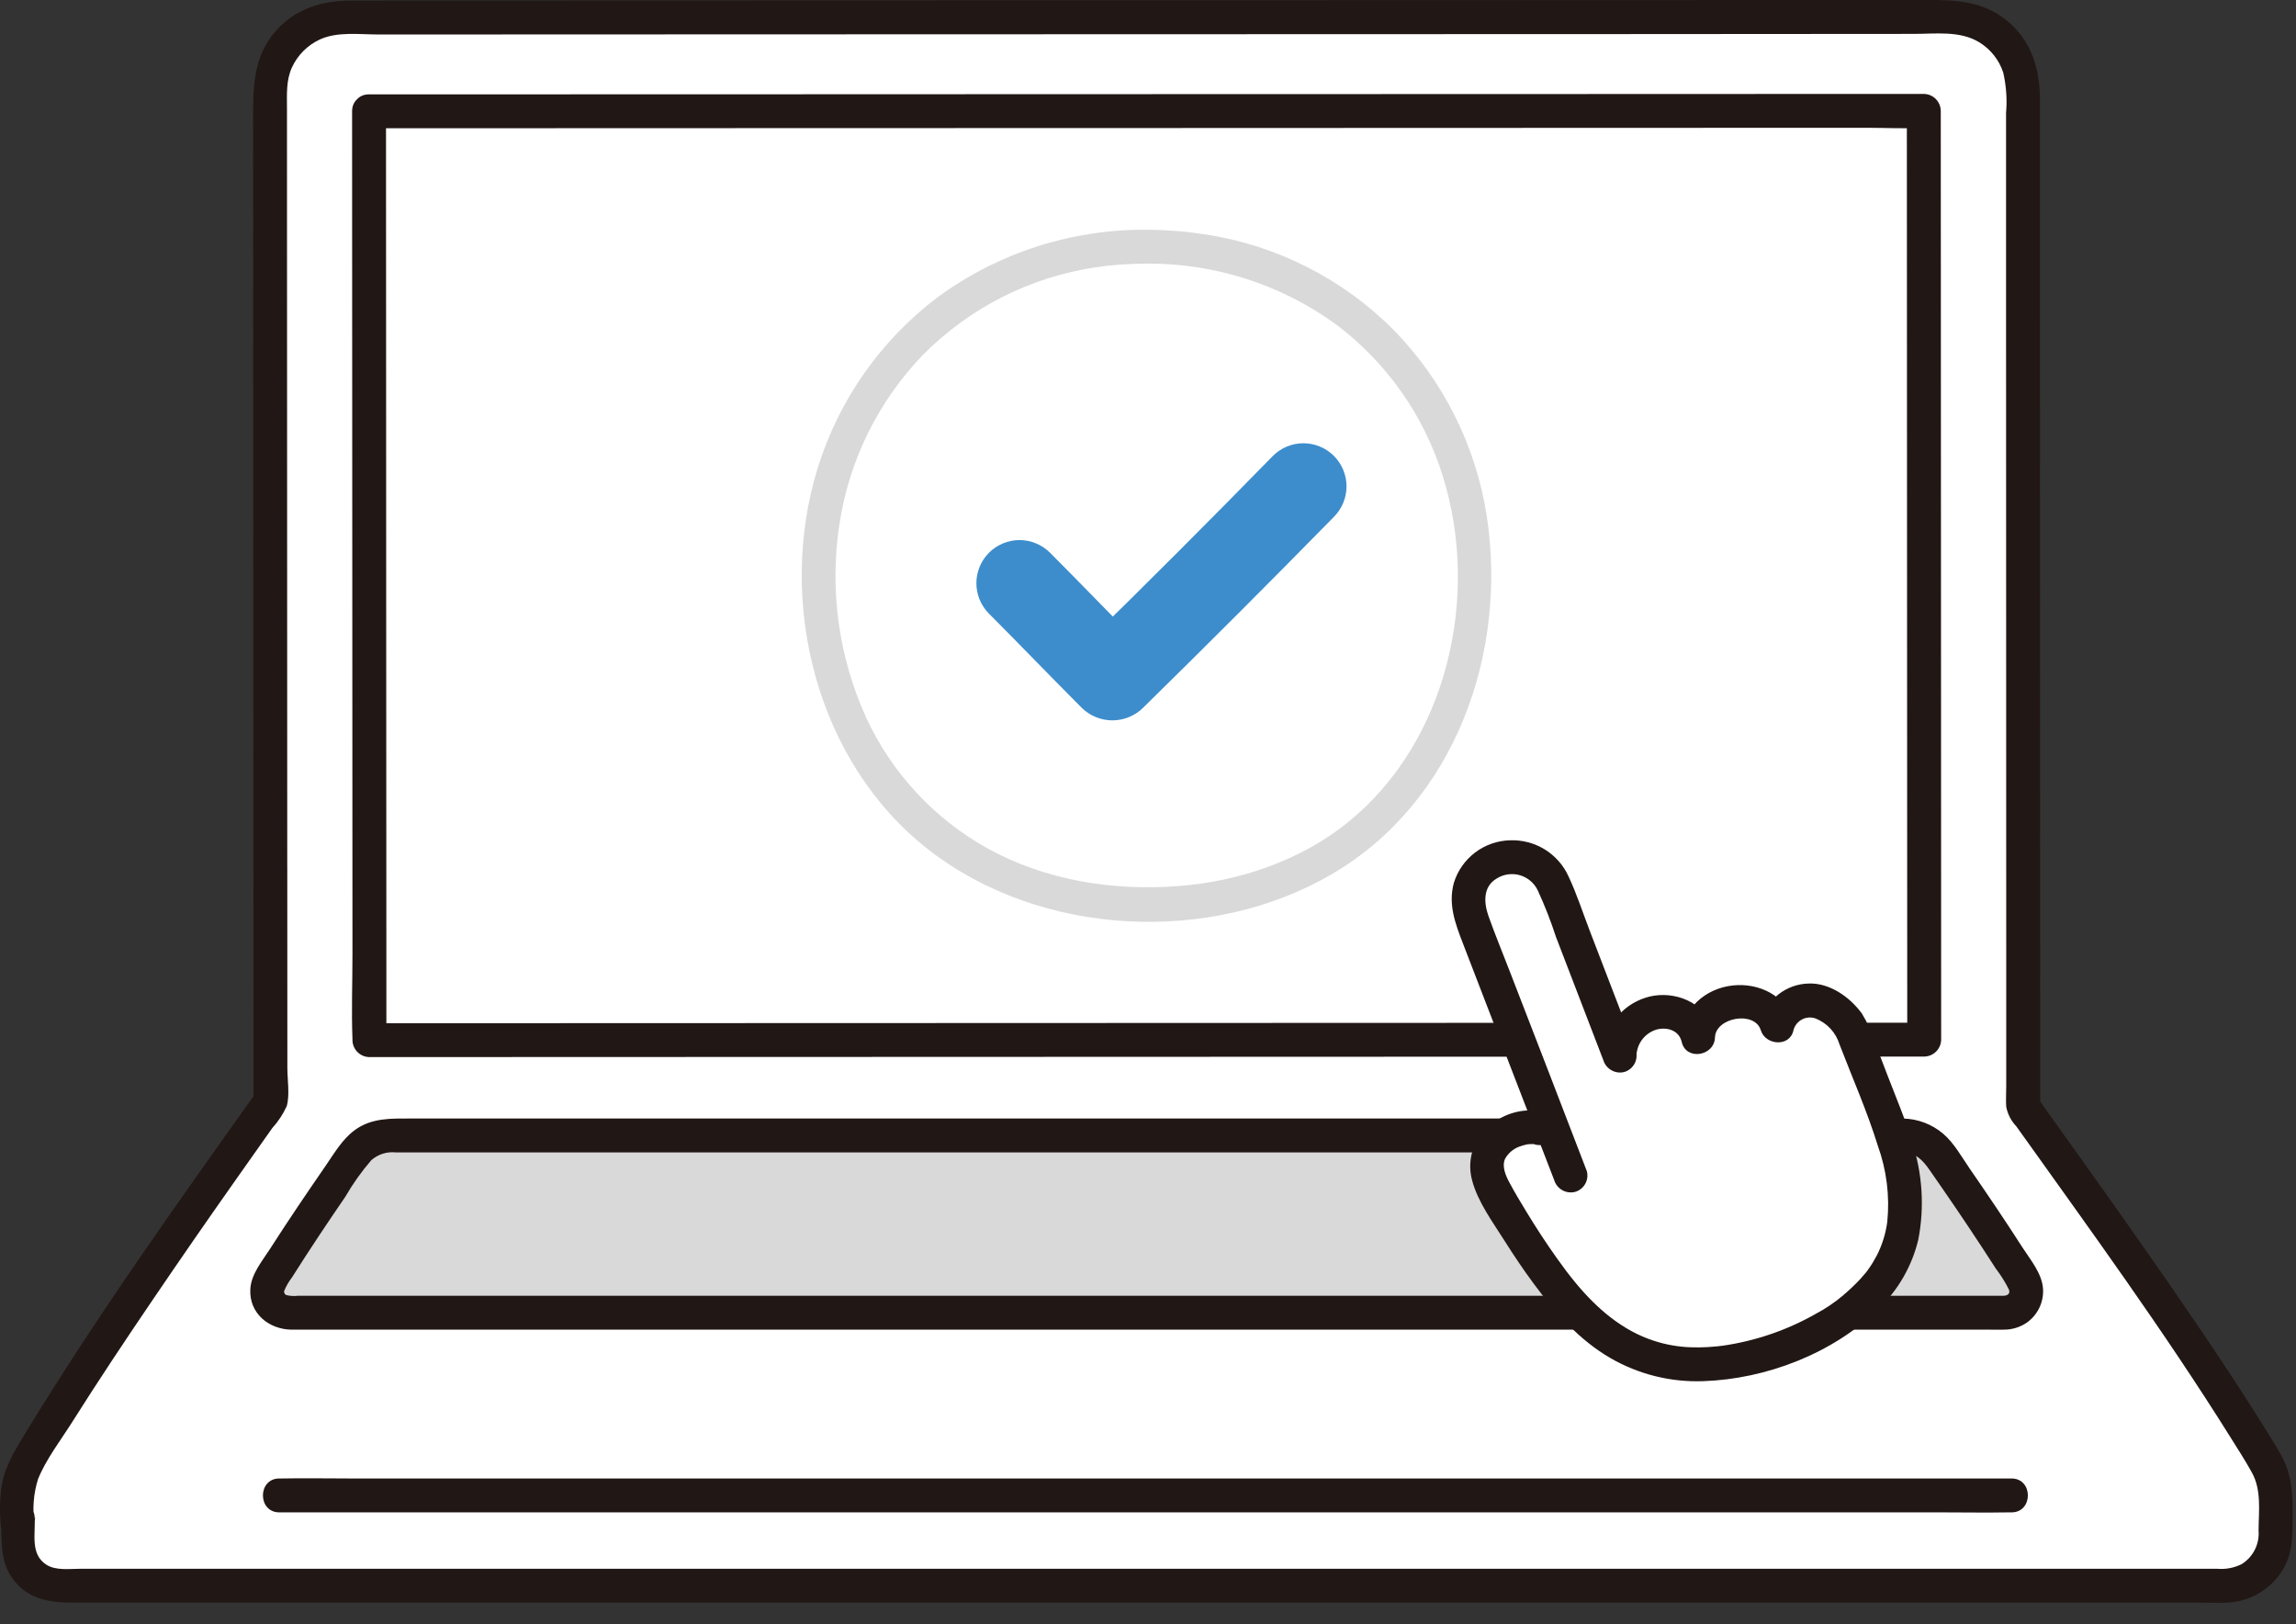
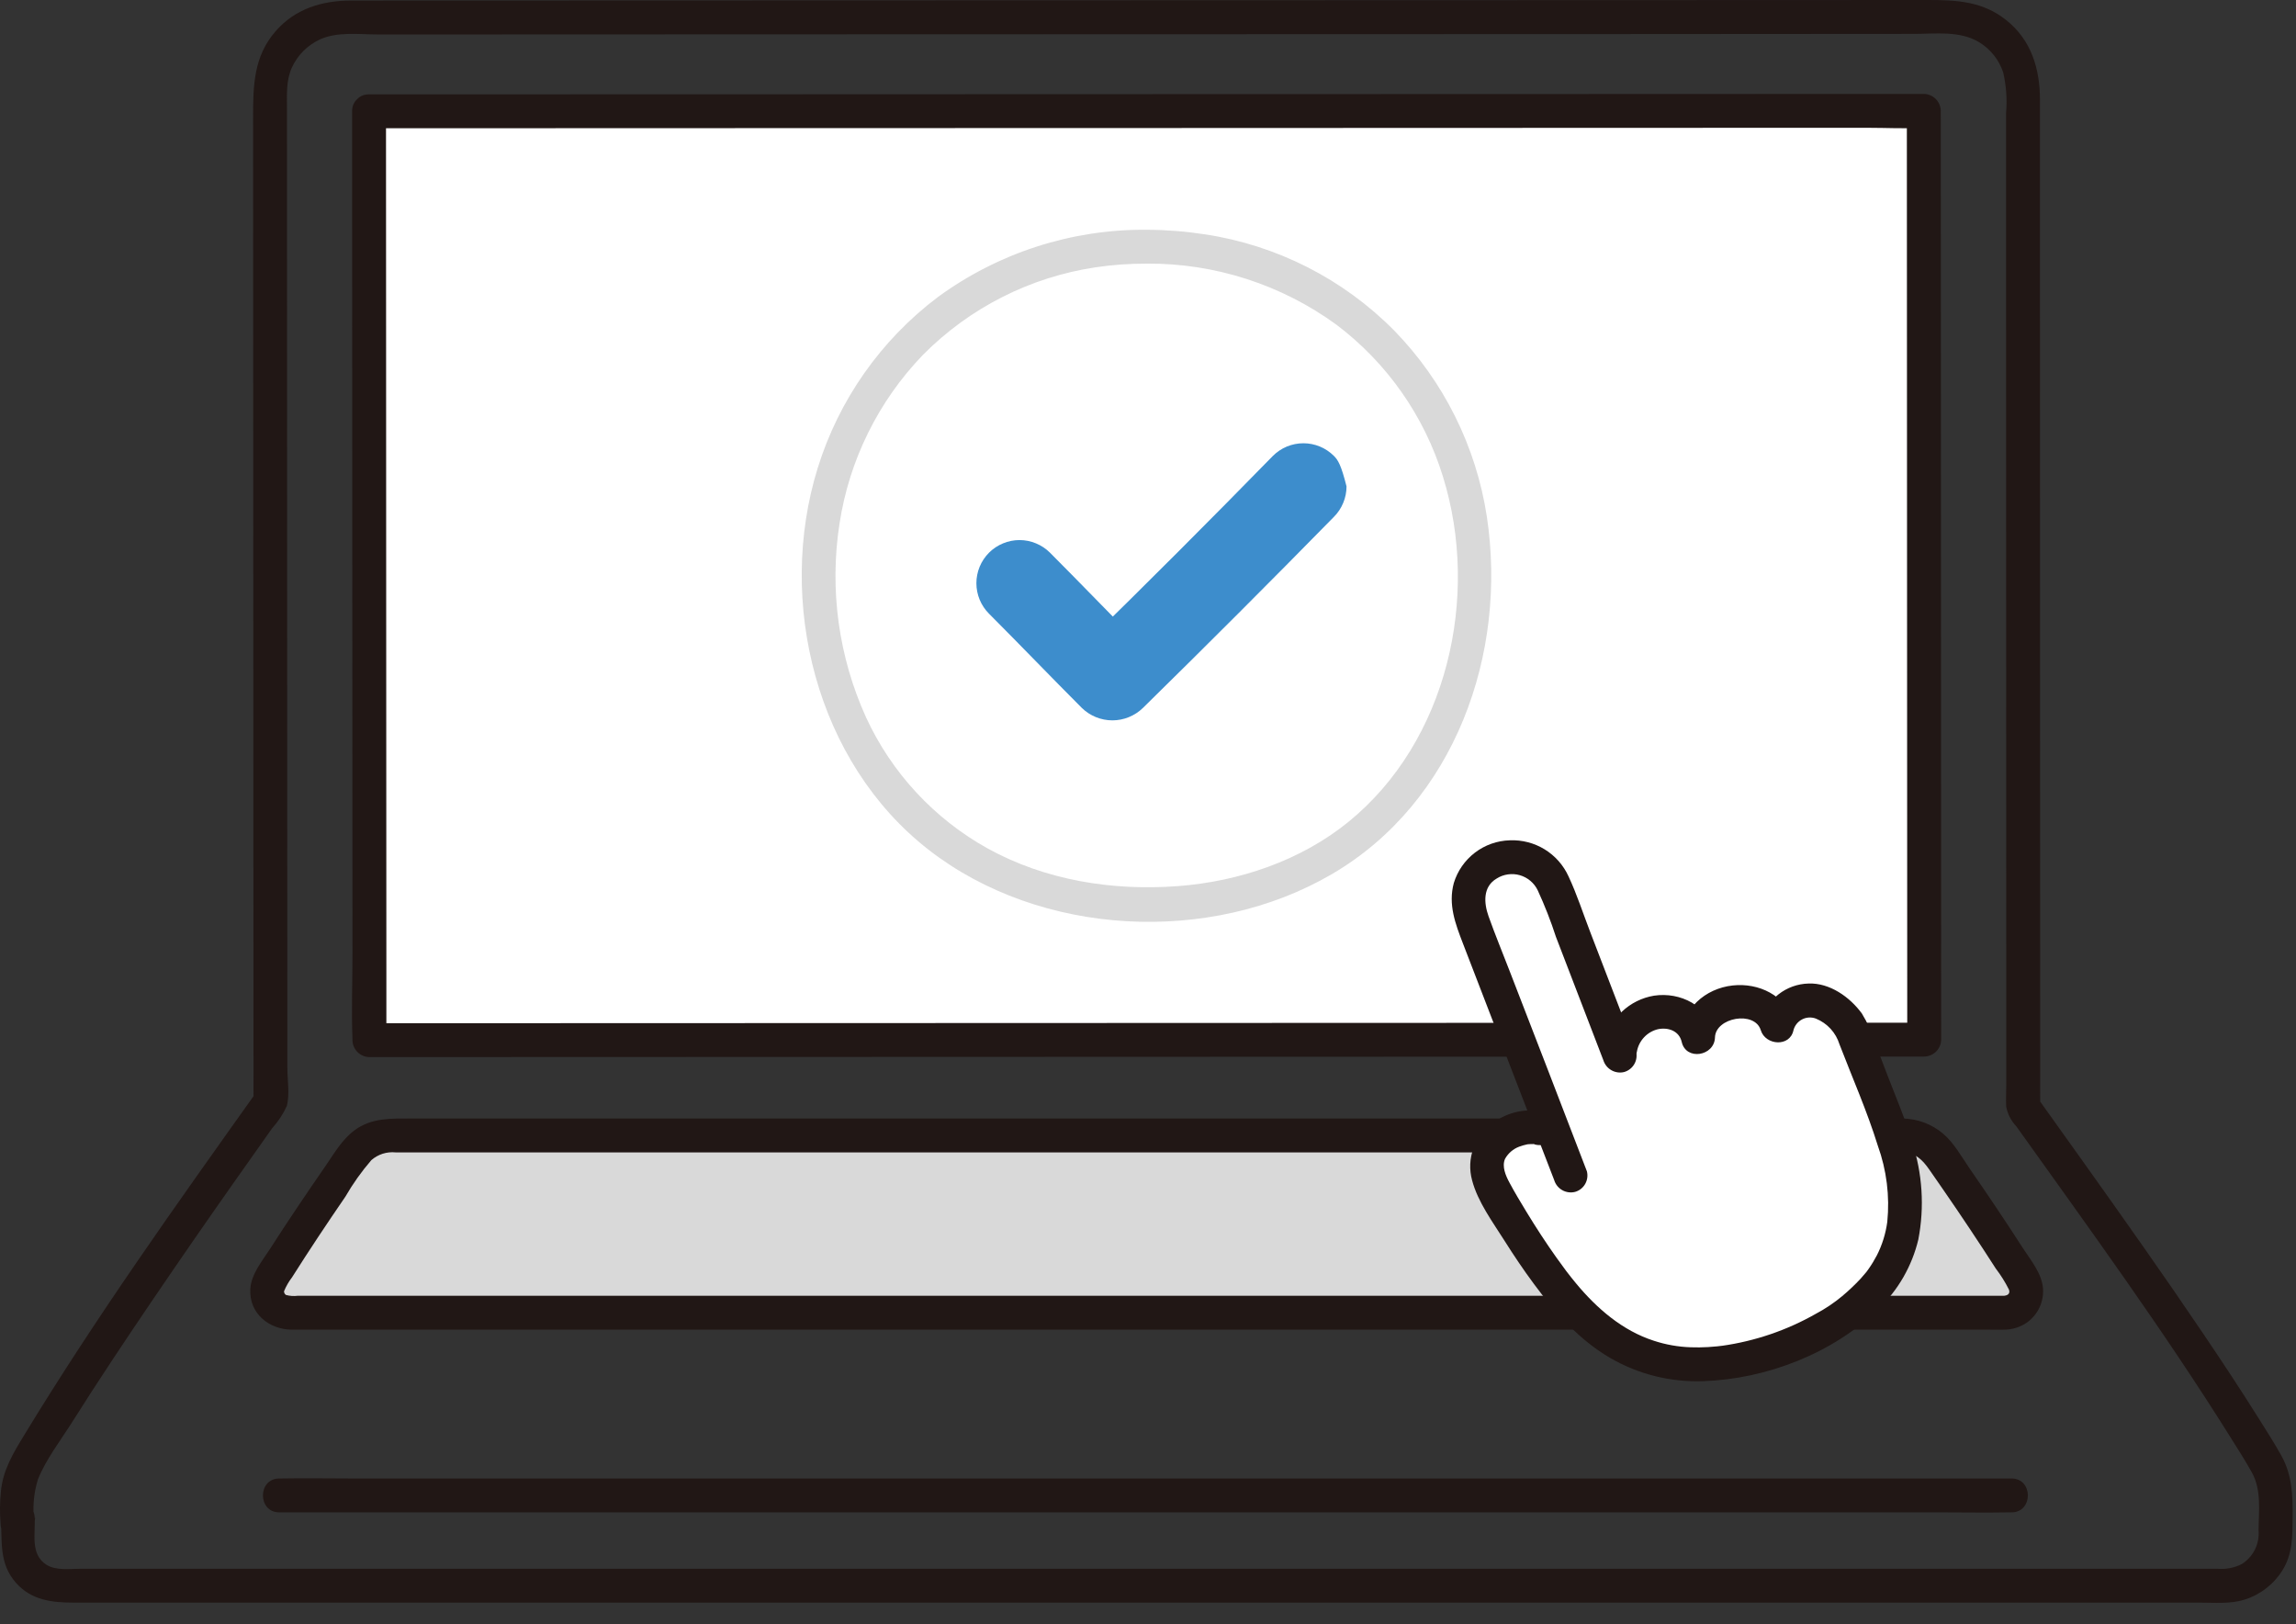
<svg xmlns="http://www.w3.org/2000/svg" width="82" height="58" viewBox="0 0 82 58" fill="none">
  <rect x="0" y="0" width="82" height="58" fill="#333333" stroke="none" />
  <g clip-path="url(#clip0_11550_158117)">
-     <path d="M9.655 30.965C9.652 22.225 9.647 10.64 9.644 3.244C9.644 2.9 9.712 2.559 9.843 2.242C9.975 1.924 10.168 1.635 10.411 1.392C10.654 1.148 10.943 0.955 11.261 0.824C11.579 0.692 11.919 0.625 12.263 0.625C23.549 0.621 56.249 0.61 69.629 0.605C69.973 0.605 70.314 0.673 70.632 0.805C70.95 0.936 71.239 1.129 71.483 1.373C71.726 1.616 71.919 1.905 72.051 2.223C72.182 2.541 72.25 2.882 72.25 3.227C72.25 13.148 72.254 29.261 72.258 39.526C74.33 42.438 78.776 48.567 80.95 52.279C81.166 52.649 81.279 53.069 81.278 53.496C81.278 53.874 81.27 54.333 81.27 54.807C81.269 55.289 81.077 55.751 80.736 56.091C80.395 56.432 79.933 56.623 79.451 56.623H2.15C1.951 56.624 1.754 56.584 1.57 56.508C1.386 56.432 1.219 56.32 1.078 56.18C0.937 56.039 0.825 55.872 0.749 55.688C0.673 55.504 0.634 55.307 0.634 55.107C0.634 52.768 0.625 55.794 0.625 53.499C0.624 53.07 0.737 52.648 0.953 52.278C3.15 48.525 7.614 42.203 9.657 39.334C9.658 37.218 9.656 34.298 9.655 30.965Z" fill="white" />
    <path d="M67.96 40.544C68.215 40.544 68.467 40.606 68.693 40.724C68.919 40.842 69.114 41.014 69.26 41.223C70.246 42.631 71.306 44.188 72.248 45.705C72.32 45.82 72.36 45.953 72.364 46.089C72.368 46.225 72.335 46.36 72.269 46.479C72.203 46.598 72.106 46.698 71.989 46.767C71.872 46.836 71.738 46.873 71.602 46.873H10.303C10.167 46.873 10.034 46.837 9.917 46.769C9.799 46.7 9.703 46.601 9.636 46.483C9.57 46.364 9.536 46.23 9.539 46.095C9.542 45.959 9.581 45.827 9.652 45.711C10.597 44.19 11.66 42.629 12.648 41.217C12.794 41.009 12.988 40.839 13.213 40.721C13.439 40.604 13.69 40.543 13.944 40.543C25.255 40.543 56.649 40.543 67.96 40.543" fill="#D9D9D9" />
    <path d="M67.961 41.15C68.41 41.163 68.661 41.417 68.904 41.765C69.231 42.234 69.556 42.705 69.878 43.178C70.195 43.646 70.509 44.116 70.819 44.59C70.974 44.826 71.127 45.063 71.28 45.301C71.459 45.534 71.615 45.784 71.747 46.047C71.791 46.164 71.74 46.251 71.584 46.269C71.534 46.272 71.485 46.272 71.436 46.269H10.641C10.498 46.288 10.352 46.279 10.213 46.241C10.191 46.226 10.173 46.207 10.161 46.183C10.149 46.16 10.143 46.134 10.144 46.108C10.217 45.93 10.313 45.763 10.43 45.611C11.045 44.638 11.684 43.68 12.335 42.731C12.602 42.268 12.913 41.831 13.262 41.427C13.38 41.324 13.518 41.246 13.667 41.198C13.816 41.151 13.973 41.134 14.129 41.15H20.707H29.188L67.961 41.15C68.74 41.15 68.741 39.94 67.961 39.94H23.749H16.224H14.699C13.987 39.94 13.28 39.908 12.672 40.353C12.223 40.681 11.94 41.18 11.628 41.631C11.298 42.109 10.971 42.588 10.647 43.069C10.308 43.573 9.974 44.081 9.645 44.594C9.366 45.029 8.967 45.497 8.94 46.036C8.894 46.899 9.605 47.472 10.417 47.48C10.882 47.483 11.346 47.48 11.811 47.48H71.072C71.237 47.48 71.403 47.484 71.568 47.48C71.864 47.481 72.152 47.391 72.395 47.223C72.582 47.088 72.733 46.908 72.833 46.7C72.933 46.492 72.979 46.262 72.966 46.031C72.934 45.475 72.516 44.989 72.227 44.539C71.618 43.592 70.989 42.658 70.349 41.733C70.059 41.313 69.789 40.815 69.397 40.482C68.995 40.141 68.488 39.95 67.961 39.941C67.183 39.917 67.183 41.127 67.961 41.151V41.15Z" fill="#211715" />
    <path d="M13.18 3.974C13.183 12.997 13.194 37.141 13.194 37.141C22.573 37.137 59.62 37.125 68.724 37.122C68.72 27.365 68.713 12.151 68.709 3.957C68.709 3.958 21.368 3.972 13.18 3.974Z" fill="white" />
    <path d="M71.84 52.794H12.493C11.689 52.794 10.883 52.779 10.078 52.794C10.044 52.794 10.009 52.794 9.975 52.794C9.197 52.794 9.195 54.004 9.975 54.004H69.321C70.125 54.004 70.932 54.019 71.736 54.004C71.771 54.004 71.805 54.004 71.84 54.004C72.618 54.004 72.619 52.794 71.84 52.794Z" fill="#211715" />
    <path d="M10.259 30.964L10.253 14.969L10.25 7.259C10.25 6.129 10.25 5 10.249 3.87C10.249 3.372 10.214 2.877 10.425 2.411C10.629 1.967 10.985 1.611 11.429 1.407C12.052 1.122 12.834 1.231 13.505 1.231H15.524L20.321 1.229L32.071 1.225L45.263 1.221L57.981 1.217L68.357 1.21C69.135 1.21 69.998 1.088 70.691 1.512C71.093 1.759 71.395 2.14 71.543 2.588C71.652 3.061 71.687 3.549 71.645 4.033C71.645 6.284 71.645 8.536 71.645 10.787C71.645 15.929 71.646 21.07 71.649 26.21L71.651 33.724C71.651 34.875 71.651 36.026 71.651 37.177V38.797C71.651 39.038 71.634 39.285 71.651 39.525C71.703 39.786 71.827 40.027 72.011 40.219C74.62 43.876 77.276 47.513 79.66 51.324C79.92 51.739 80.19 52.155 80.426 52.584C80.774 53.214 80.668 53.955 80.663 54.649C80.683 54.885 80.637 55.123 80.531 55.335C80.425 55.547 80.262 55.726 80.061 55.852C79.792 55.987 79.492 56.044 79.192 56.018H2.873C2.484 56.018 2 56.09 1.661 55.876C1.062 55.498 1.278 54.753 1.236 54.159C1.191 53.517 0.202 53.292 0.048 53.998C0.032 54.137 0.024 54.277 0.023 54.417H1.232C1.154 53.883 1.196 53.339 1.356 52.823C1.639 52.114 2.162 51.439 2.568 50.795C3.508 49.305 4.485 47.84 5.475 46.383C6.455 44.941 7.447 43.507 8.452 42.083C8.874 41.482 9.297 40.883 9.722 40.284C9.935 40.05 10.111 39.783 10.242 39.495C10.353 39.094 10.263 38.546 10.263 38.133L10.26 30.965C10.26 30.187 9.05 30.186 9.05 30.965C9.052 33.754 9.053 36.544 9.054 39.333L9.136 39.028C6.288 43.027 3.421 47.041 0.869 51.238C0.473 51.887 0.094 52.505 0.03 53.283C-0.007 53.66 -0.01 54.039 0.021 54.416C0.021 54.577 0.085 54.731 0.198 54.844C0.312 54.958 0.466 55.021 0.626 55.021C0.787 55.021 0.94 54.958 1.054 54.844C1.167 54.731 1.231 54.577 1.231 54.416C1.243 54.314 1.283 54.001 1.214 54.319L0.026 54.158C0.087 55.026 -0.055 55.822 0.58 56.531C1.131 57.147 1.869 57.227 2.638 57.227H78.561C79.081 57.227 79.645 57.279 80.147 57.126C80.715 56.951 81.202 56.577 81.517 56.072C81.881 55.487 81.874 54.854 81.879 54.189C81.886 53.399 81.868 52.681 81.474 51.973C81.218 51.514 80.932 51.069 80.652 50.624C80.025 49.625 79.374 48.641 78.714 47.664C77.322 45.603 75.887 43.572 74.443 41.547C73.889 40.771 73.336 39.995 72.781 39.22L72.864 39.525C72.862 34.805 72.861 30.085 72.859 25.365C72.858 20.305 72.857 15.244 72.856 10.184C72.856 7.981 72.856 5.778 72.856 3.575C72.856 2.456 72.549 1.427 71.639 0.708C70.811 0.053 69.893 0 68.885 0L58.864 0.004L46.421 0.008L33.358 0.012L21.476 0.016L12.545 0.019C11.511 0.019 10.542 0.31 9.843 1.115C9.057 2.019 9.039 3.056 9.039 4.19C9.04 6.567 9.041 8.943 9.042 11.32C9.044 16.649 9.046 21.979 9.048 27.308C9.048 28.527 9.048 29.746 9.048 30.965C9.05 31.743 10.26 31.744 10.259 30.964Z" fill="#211715" />
    <path d="M12.575 3.974C12.575 6.209 12.575 8.444 12.577 10.678C12.579 13.493 12.58 16.307 12.581 19.122L12.585 27.482L12.588 34.077C12.588 35.082 12.549 36.096 12.588 37.1C12.588 37.114 12.588 37.128 12.588 37.142C12.59 37.302 12.654 37.454 12.767 37.567C12.88 37.68 13.033 37.745 13.193 37.747L21.455 37.744L33.532 37.74L47.005 37.735L59.315 37.731L68.025 37.728H68.722C68.882 37.726 69.034 37.662 69.147 37.549C69.26 37.436 69.325 37.283 69.327 37.124C69.325 32.721 69.323 28.318 69.322 23.915L69.316 10.265C69.316 8.163 69.314 6.06 69.313 3.958C69.311 3.799 69.246 3.646 69.133 3.533C69.02 3.42 68.868 3.356 68.708 3.354H67.436L63.941 3.355L58.703 3.357L52.208 3.359L44.937 3.361L37.373 3.363L29.998 3.366L23.294 3.368L17.746 3.369H13.834H13.179C12.4 3.369 12.399 4.579 13.179 4.579H16.615L21.807 4.577L28.271 4.575L35.526 4.573L43.087 4.571L50.475 4.568L57.205 4.566L62.795 4.564H66.763C67.381 4.564 68.01 4.599 68.626 4.564C68.653 4.563 68.68 4.564 68.707 4.564L68.102 3.959L68.107 16.051L68.113 30.012L68.116 37.125L68.721 36.52L60.589 36.522L48.579 36.526L35.11 36.531L22.74 36.535L13.908 36.538H13.194L13.799 37.143C13.798 36.323 13.798 35.504 13.799 34.685C13.798 32.603 13.797 30.521 13.796 28.438L13.792 20.206C13.791 17.362 13.79 14.517 13.789 11.673L13.786 4.662V3.974C13.784 3.196 12.574 3.194 12.575 3.974Z" fill="#211715" />
    <path d="M57.861 47.994C57.094 47.539 56.417 46.949 55.86 46.253C54.936 45.099 54.115 43.867 53.407 42.569C53.081 41.99 52.948 41.375 53.374 40.863C53.567 40.634 53.817 40.46 54.099 40.359C54.381 40.257 54.684 40.231 54.979 40.283L55.493 40.439C54.706 38.399 53.409 35.042 52.589 32.91C52.307 32.177 52.374 31.123 53.386 30.734C53.592 30.645 53.813 30.601 54.036 30.604C54.26 30.606 54.48 30.655 54.683 30.748C54.886 30.84 55.068 30.974 55.217 31.141C55.365 31.308 55.477 31.504 55.545 31.716L57.825 37.647L57.877 37.392C57.945 37.05 58.124 36.741 58.386 36.512C58.649 36.283 58.98 36.148 59.328 36.128C59.621 36.094 59.917 36.168 60.159 36.337C60.402 36.505 60.574 36.756 60.645 37.043C60.663 36.727 60.794 36.428 61.013 36.2C61.232 35.972 61.525 35.829 61.84 35.798C62.554 35.692 63.303 35.989 63.47 36.626C63.561 36.1 63.931 35.9 64.411 35.754C65.041 35.563 65.938 36.24 66.163 36.825C66.611 37.99 66.969 38.927 67.476 40.243C67.658 40.754 67.811 41.275 67.936 41.804C68.499 44.984 66.758 46.246 65.961 46.927C64.783 47.751 63.443 48.314 62.029 48.578C60.849 48.79 59.384 48.865 57.861 47.994Z" fill="white" />
    <path d="M56.672 41.818C55.754 39.426 54.832 37.036 53.905 34.647C53.657 34.005 53.393 33.366 53.162 32.717C52.993 32.241 52.955 31.662 53.454 31.37C53.575 31.293 53.712 31.243 53.854 31.223C53.996 31.203 54.142 31.212 54.28 31.252C54.418 31.292 54.546 31.36 54.656 31.453C54.766 31.545 54.855 31.66 54.918 31.79C55.167 32.33 55.385 32.884 55.568 33.45L57.262 37.857C57.309 38.009 57.412 38.138 57.55 38.216C57.688 38.295 57.852 38.318 58.006 38.28C58.16 38.236 58.291 38.133 58.37 37.994C58.449 37.855 58.47 37.69 58.429 37.535L56.795 33.285C56.54 32.624 56.319 31.935 56.019 31.294C55.837 30.895 55.541 30.56 55.168 30.33C54.794 30.101 54.361 29.988 53.924 30.006C53.472 30.018 53.036 30.172 52.677 30.446C52.318 30.72 52.054 31.099 51.922 31.531C51.715 32.299 51.977 32.988 52.25 33.695C52.846 35.246 53.444 36.796 54.043 38.346C54.53 39.61 55.018 40.874 55.507 42.139C55.553 42.291 55.656 42.42 55.794 42.498C55.933 42.577 56.096 42.599 56.251 42.561C56.405 42.518 56.535 42.415 56.614 42.276C56.693 42.136 56.714 41.972 56.673 41.817L56.672 41.818Z" fill="#211715" />
    <path d="M58.46 37.555C58.493 37.363 58.582 37.185 58.715 37.042C58.848 36.899 59.02 36.798 59.209 36.752C59.585 36.674 59.972 36.815 60.061 37.206C60.217 37.886 61.23 37.712 61.249 37.045C61.27 36.331 62.669 36.079 62.886 36.789C63.052 37.329 63.923 37.399 64.052 36.789C64.073 36.706 64.112 36.629 64.165 36.562C64.218 36.495 64.285 36.44 64.361 36.401C64.436 36.361 64.52 36.339 64.605 36.334C64.69 36.329 64.775 36.342 64.855 36.373C65.054 36.454 65.233 36.579 65.379 36.737C65.524 36.896 65.632 37.085 65.696 37.291C66.157 38.49 66.685 39.685 67.065 40.911C67.379 41.781 67.495 42.711 67.403 43.631C67.347 44.049 67.221 44.454 67.03 44.829C66.942 44.996 66.844 45.158 66.735 45.312C66.712 45.344 66.689 45.377 66.665 45.409C66.598 45.498 66.751 45.305 66.634 45.447C66.575 45.519 66.514 45.59 66.451 45.659C66.244 45.881 66.024 46.089 65.791 46.284C65.504 46.522 65.194 46.731 64.865 46.906C63.825 47.5 62.681 47.89 61.496 48.057C61.579 48.045 61.371 48.071 61.335 48.075C61.224 48.086 61.113 48.096 61.002 48.102C60.794 48.114 60.586 48.117 60.379 48.109C59.933 48.094 59.491 48.016 59.066 47.876C57.944 47.515 57.03 46.722 56.288 45.828C56.013 45.495 55.857 45.285 55.586 44.905C55.212 44.379 54.86 43.837 54.524 43.286C54.31 42.934 54.096 42.58 53.903 42.218C53.774 41.975 53.633 41.655 53.751 41.381C53.863 41.18 54.043 41.025 54.259 40.945C54.355 40.91 54.453 40.881 54.553 40.861C54.609 40.855 54.666 40.853 54.723 40.854C54.866 40.85 54.733 40.846 54.818 40.868C55.571 41.065 55.893 39.898 55.139 39.701C54.828 39.633 54.507 39.633 54.196 39.699C53.885 39.766 53.592 39.899 53.336 40.088C53.01 40.308 52.761 40.625 52.625 40.995C52.488 41.364 52.471 41.766 52.575 42.146C52.775 42.914 53.314 43.641 53.733 44.305C54.064 44.83 54.411 45.346 54.781 45.845C55.543 46.875 56.398 47.847 57.52 48.498C58.525 49.077 59.672 49.362 60.832 49.319C63.082 49.244 65.465 48.326 67.085 46.743C67.789 46.072 68.284 45.211 68.511 44.264C68.737 43.098 68.659 41.892 68.284 40.764C68.048 39.965 67.716 39.193 67.417 38.415L66.976 37.264C66.863 36.888 66.702 36.528 66.497 36.193C66.068 35.604 65.349 35.092 64.592 35.12C64.2 35.13 63.822 35.266 63.514 35.509C63.206 35.752 62.986 36.088 62.886 36.467H64.052C63.769 35.541 62.808 35.089 61.885 35.189C60.902 35.295 60.07 36.021 60.041 37.045L61.229 36.884C61.006 35.911 60.012 35.412 59.072 35.554C58.642 35.625 58.244 35.823 57.927 36.123C57.611 36.422 57.39 36.808 57.295 37.233C57.12 37.991 58.286 38.314 58.461 37.555L58.46 37.555Z" fill="#211715" />
    <path d="M40.953 8.204C38.27 8.182 35.652 9.027 33.488 10.613C31.458 12.146 29.96 14.277 29.206 16.706C27.719 21.487 29.155 27.228 33.169 30.347C37.157 33.447 43.221 33.754 47.57 31.212C51.964 28.643 53.844 23.337 53.101 18.443C52.717 15.937 51.559 13.615 49.79 11.8C47.97 9.961 45.605 8.759 43.047 8.37C42.354 8.263 41.654 8.207 40.953 8.204C40.174 8.201 40.173 9.411 40.953 9.413C43.388 9.397 45.765 10.162 47.733 11.597C49.536 12.959 50.866 14.854 51.532 17.013C52.868 21.303 51.691 26.477 48.157 29.349C46.455 30.733 44.246 31.48 42.053 31.643C39.721 31.816 37.334 31.434 35.273 30.297C33.366 29.237 31.845 27.599 30.931 25.618C29.947 23.451 29.618 21.045 29.983 18.694C30.33 16.427 31.371 14.323 32.962 12.672C34.627 10.991 36.791 9.894 39.13 9.545C39.734 9.455 40.343 9.412 40.952 9.414C41.731 9.411 41.733 8.201 40.953 8.204Z" fill="#D9D9D9" />
-     <path d="M35.322 21.914C36.435 23.029 37.526 24.166 38.639 25.281C38.931 25.564 39.321 25.723 39.728 25.723C40.134 25.723 40.525 25.564 40.817 25.281C43.112 23.029 45.386 20.754 47.639 18.457C47.782 18.314 47.895 18.144 47.972 17.957C48.05 17.771 48.09 17.57 48.09 17.368C48.09 17.166 48.05 16.966 47.972 16.779C47.895 16.592 47.782 16.422 47.639 16.279C47.495 16.136 47.326 16.023 47.139 15.945C46.952 15.868 46.752 15.828 46.55 15.828C46.347 15.828 46.147 15.868 45.96 15.945C45.773 16.023 45.604 16.136 45.461 16.279C43.213 18.579 40.939 20.854 38.639 23.103H40.817C39.704 21.988 38.613 20.851 37.5 19.736C37.357 19.593 37.187 19.48 37 19.403C36.814 19.325 36.613 19.285 36.411 19.285C36.209 19.285 36.009 19.325 35.822 19.403C35.635 19.48 35.465 19.593 35.322 19.736C35.179 19.88 35.066 20.049 34.988 20.236C34.911 20.423 34.871 20.623 34.871 20.825C34.871 21.028 34.911 21.228 34.988 21.415C35.066 21.602 35.179 21.771 35.322 21.914Z" fill="#3D8DCC" />
+     <path d="M35.322 21.914C36.435 23.029 37.526 24.166 38.639 25.281C38.931 25.564 39.321 25.723 39.728 25.723C40.134 25.723 40.525 25.564 40.817 25.281C43.112 23.029 45.386 20.754 47.639 18.457C47.782 18.314 47.895 18.144 47.972 17.957C48.05 17.771 48.09 17.57 48.09 17.368C47.895 16.592 47.782 16.422 47.639 16.279C47.495 16.136 47.326 16.023 47.139 15.945C46.952 15.868 46.752 15.828 46.55 15.828C46.347 15.828 46.147 15.868 45.96 15.945C45.773 16.023 45.604 16.136 45.461 16.279C43.213 18.579 40.939 20.854 38.639 23.103H40.817C39.704 21.988 38.613 20.851 37.5 19.736C37.357 19.593 37.187 19.48 37 19.403C36.814 19.325 36.613 19.285 36.411 19.285C36.209 19.285 36.009 19.325 35.822 19.403C35.635 19.48 35.465 19.593 35.322 19.736C35.179 19.88 35.066 20.049 34.988 20.236C34.911 20.423 34.871 20.623 34.871 20.825C34.871 21.028 34.911 21.228 34.988 21.415C35.066 21.602 35.179 21.771 35.322 21.914Z" fill="#3D8DCC" />
  </g>
  <defs>
    <clipPath id="clip0_11550_158117">
      <rect width="81.88" height="57.235" fill="white" />
    </clipPath>
  </defs>
</svg>